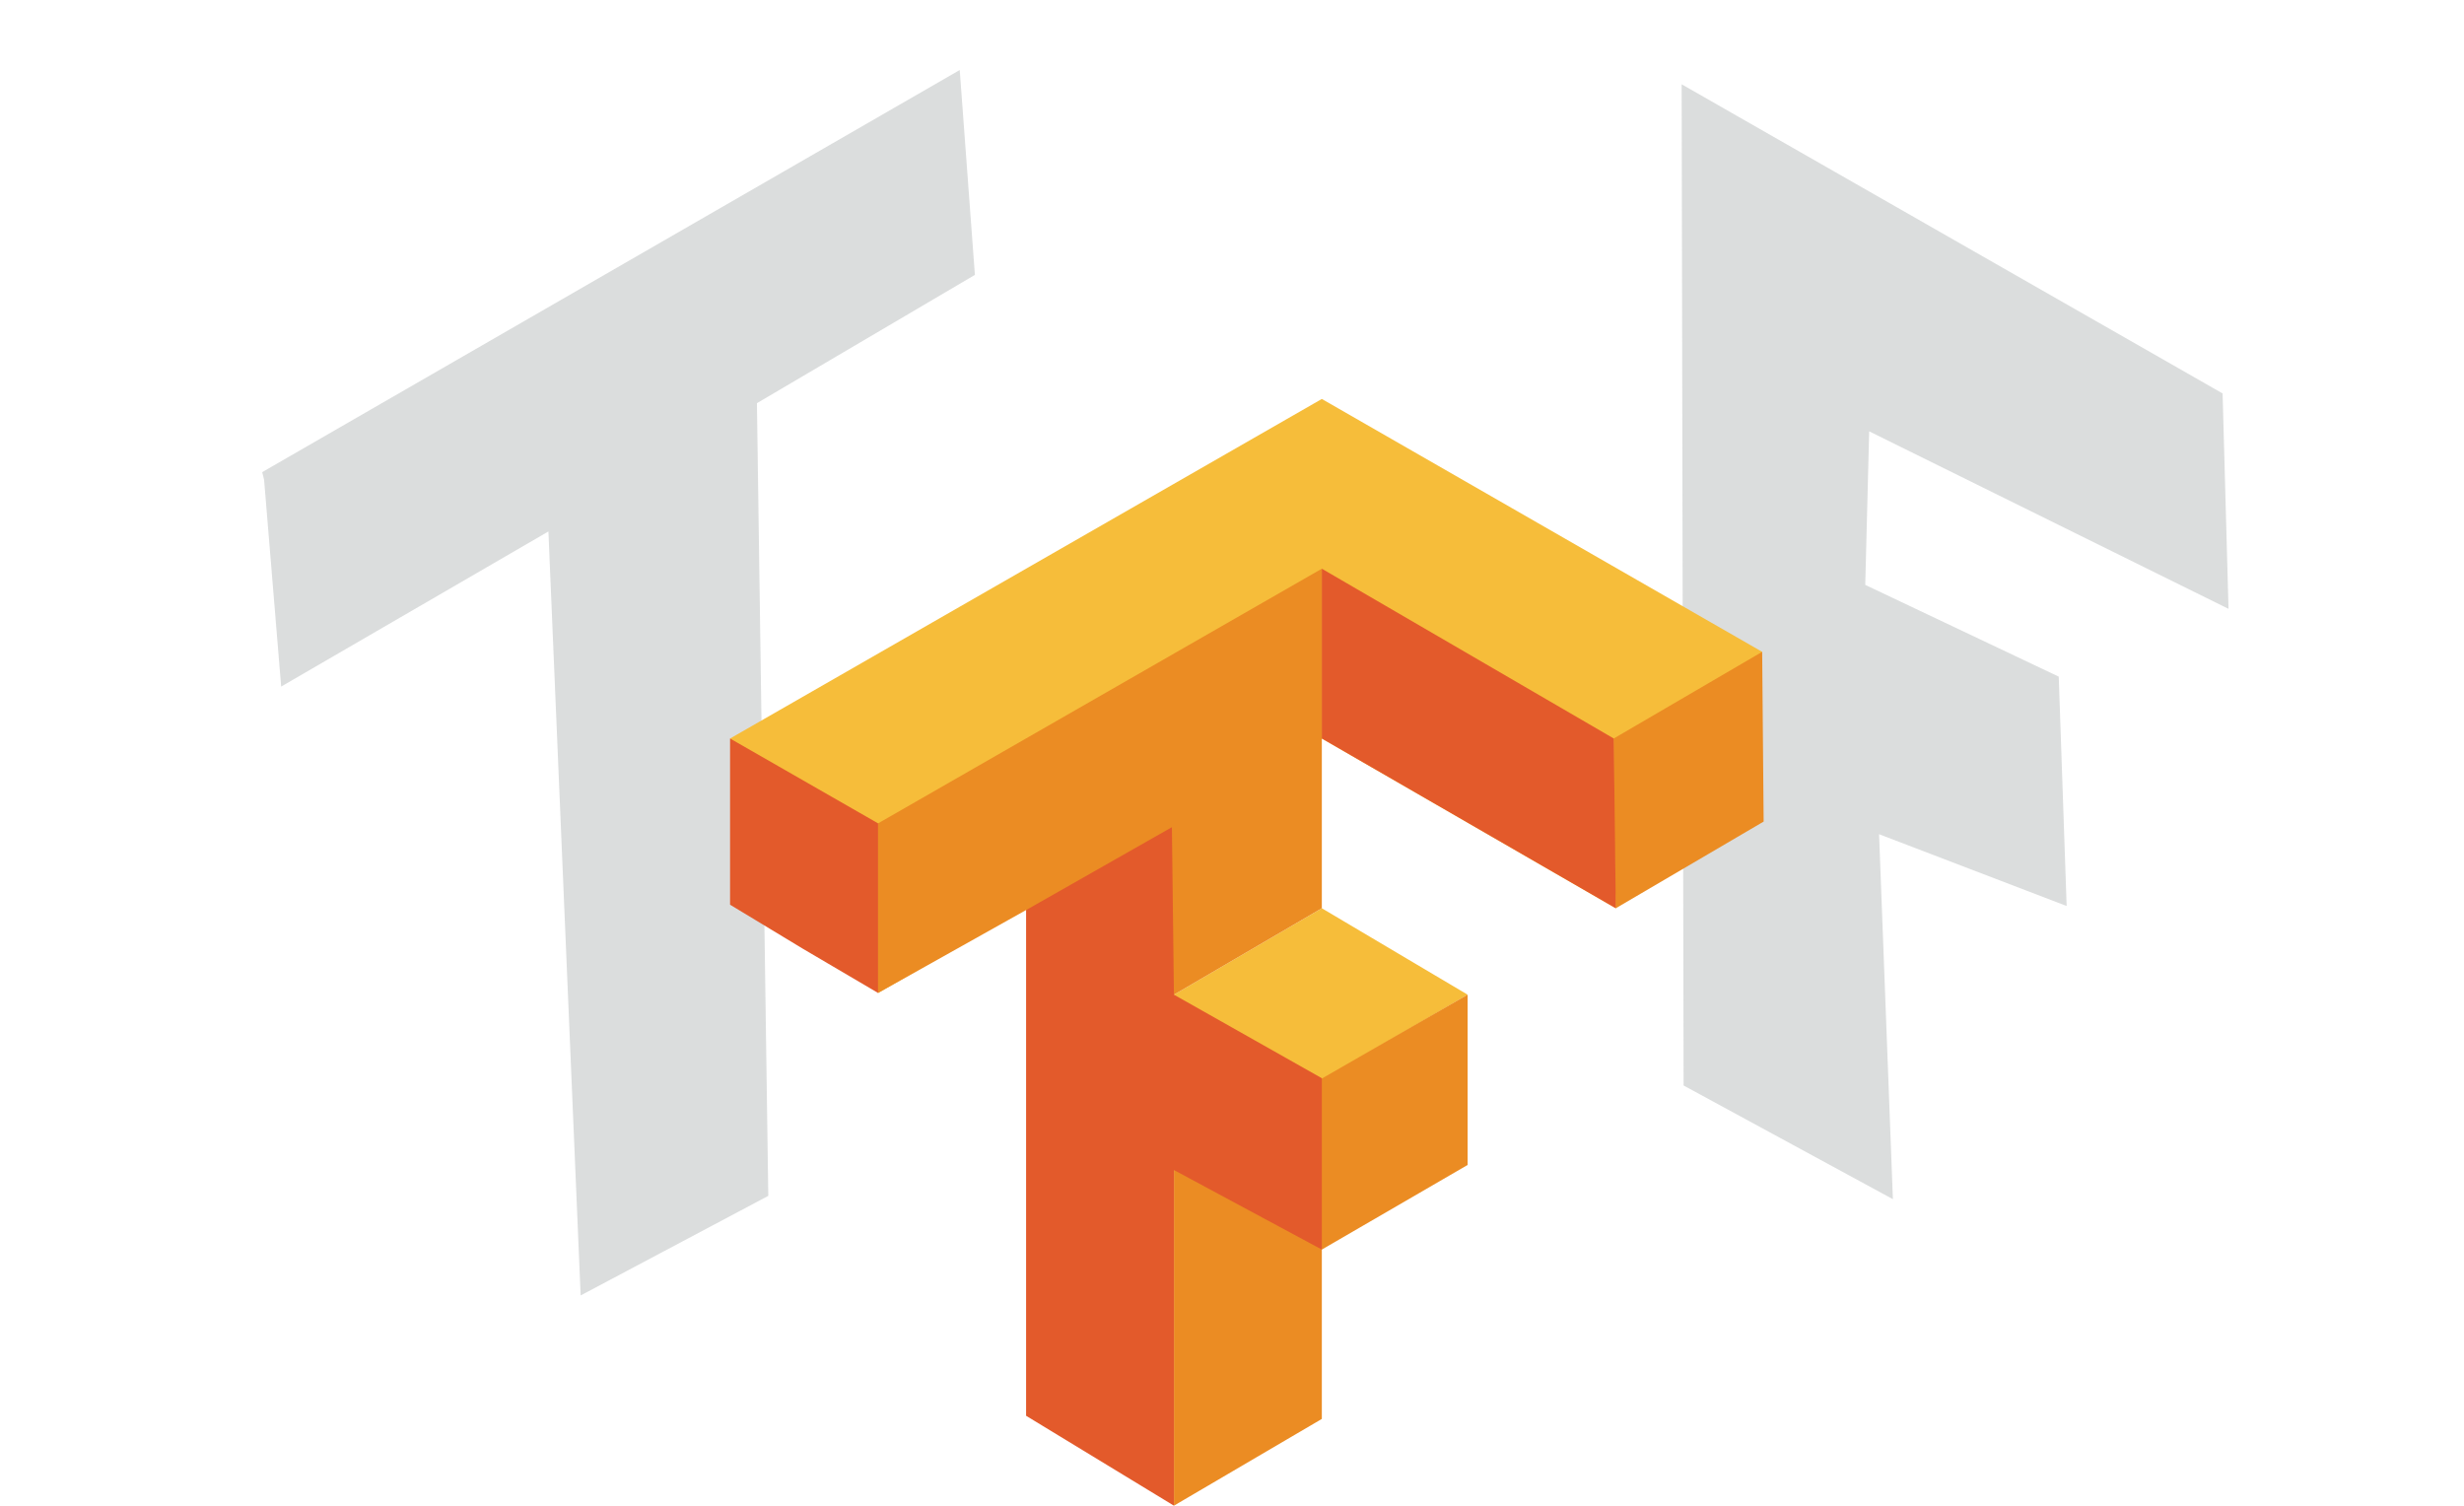
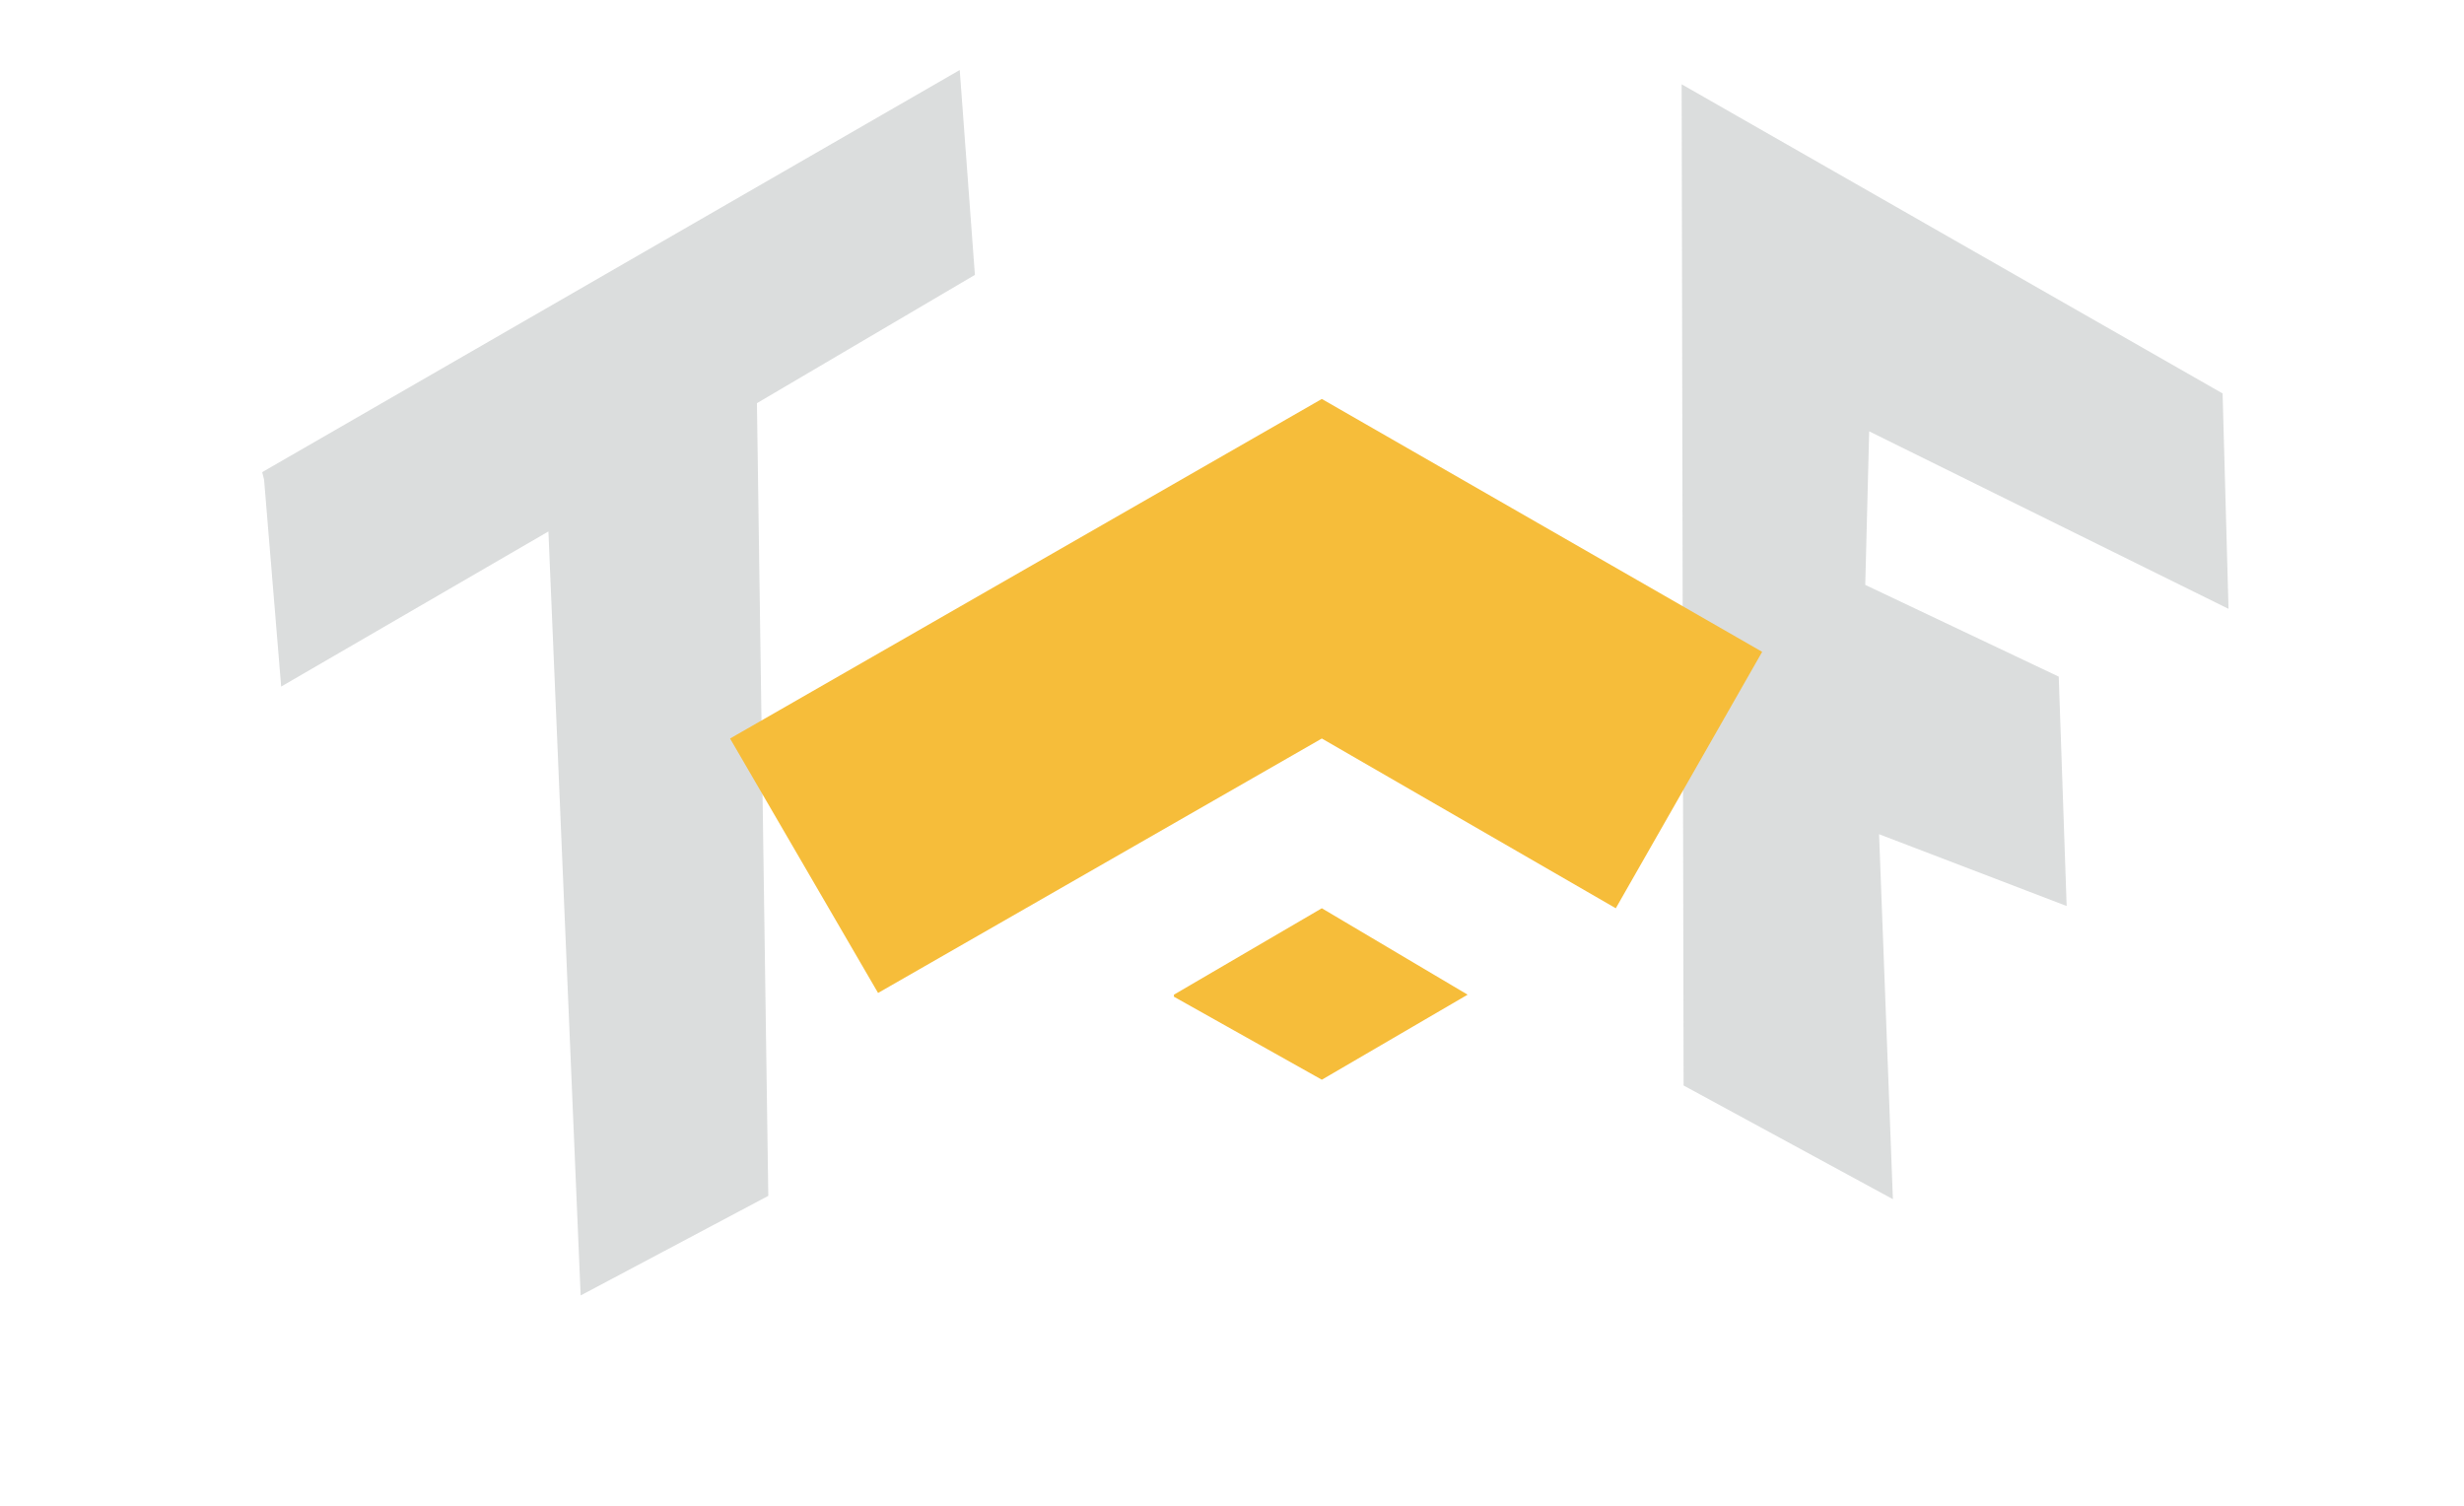
<svg xmlns="http://www.w3.org/2000/svg" width="72" height="44" viewBox="0 0 72 44" fill="none">
  <path fill-rule="evenodd" clip-rule="evenodd" d="M49.139 2.463L64.946 11.497L65.119 17.791L54.619 12.604L54.504 17.091L60.158 19.772L60.389 26.474L54.908 24.376L55.312 35.041L49.196 31.719L49.139 2.463Z" fill="#A5AAAA" fill-opacity="0.392" />
  <path fill-rule="evenodd" clip-rule="evenodd" d="M7.662 13.796L28.044 2.046L28.487 8.033L22.118 11.781L22.45 34.944L16.967 37.854L16.025 15.53L8.216 20.062L7.717 14.02L7.662 13.796Z" fill="#A5AAAA" fill-opacity="0.392" />
  <path d="M34.303 29.065L38.625 26.54L42.885 29.065L38.625 31.55L34.303 29.125V29.065Z" fill="#F6BD3A" />
  <path d="M21.333 21.58L38.625 11.658L51.492 19.047L47.215 26.54L38.625 21.58L25.658 29.015L21.333 21.58Z" fill="#F6BD3A" />
-   <path d="M34.303 38.987V34.041L38.566 31.55L42.885 29.065V34.041L38.625 36.513V41.462L34.303 43.997V38.987ZM34.303 29.065L29.983 26.592L25.658 29.015V24.059L38.625 16.618V26.539L34.303 29.065ZM47.156 24.059V21.579L51.492 19.047L51.535 24.007L47.215 26.54L47.156 24.059Z" fill="#EB8C23" />
-   <path d="M29.983 41.37V26.593L34.244 24.171L34.303 29.065L38.625 31.506V36.513L34.303 34.189V43.997L29.983 41.37ZM23.464 27.725L21.333 26.436V21.58L25.658 24.059V29.015L23.464 27.725ZM38.625 21.58V16.618L47.156 21.58L47.215 26.54L38.625 21.58Z" fill="#E35A2B" />
</svg>